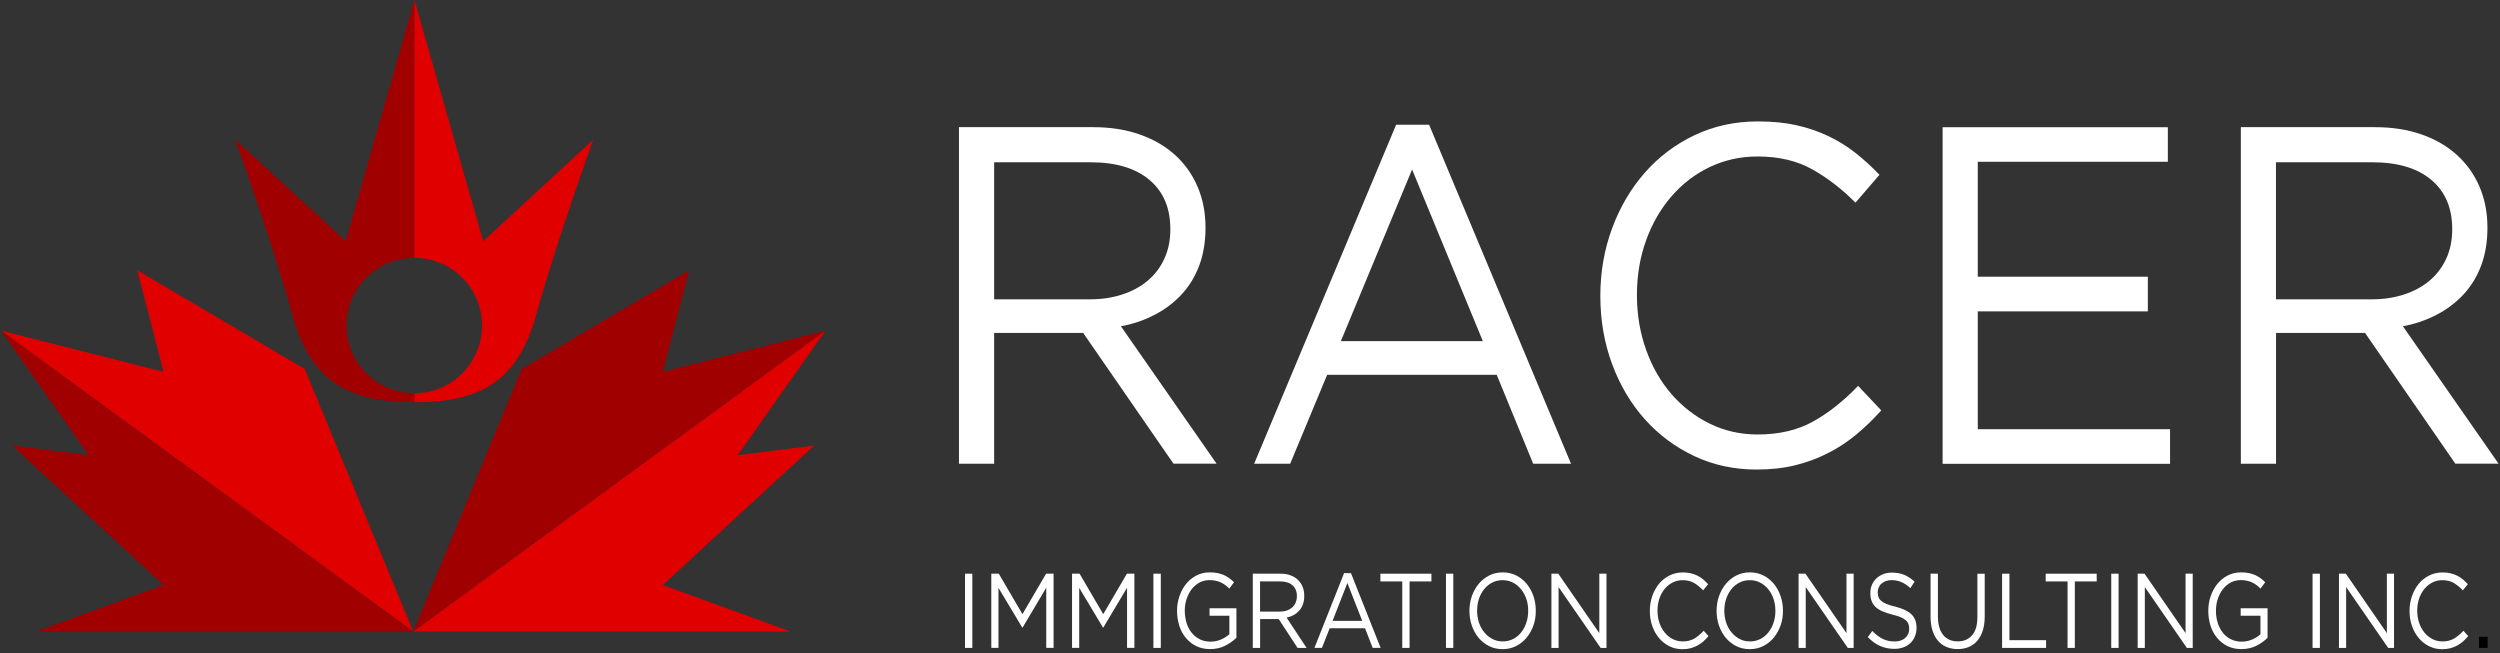
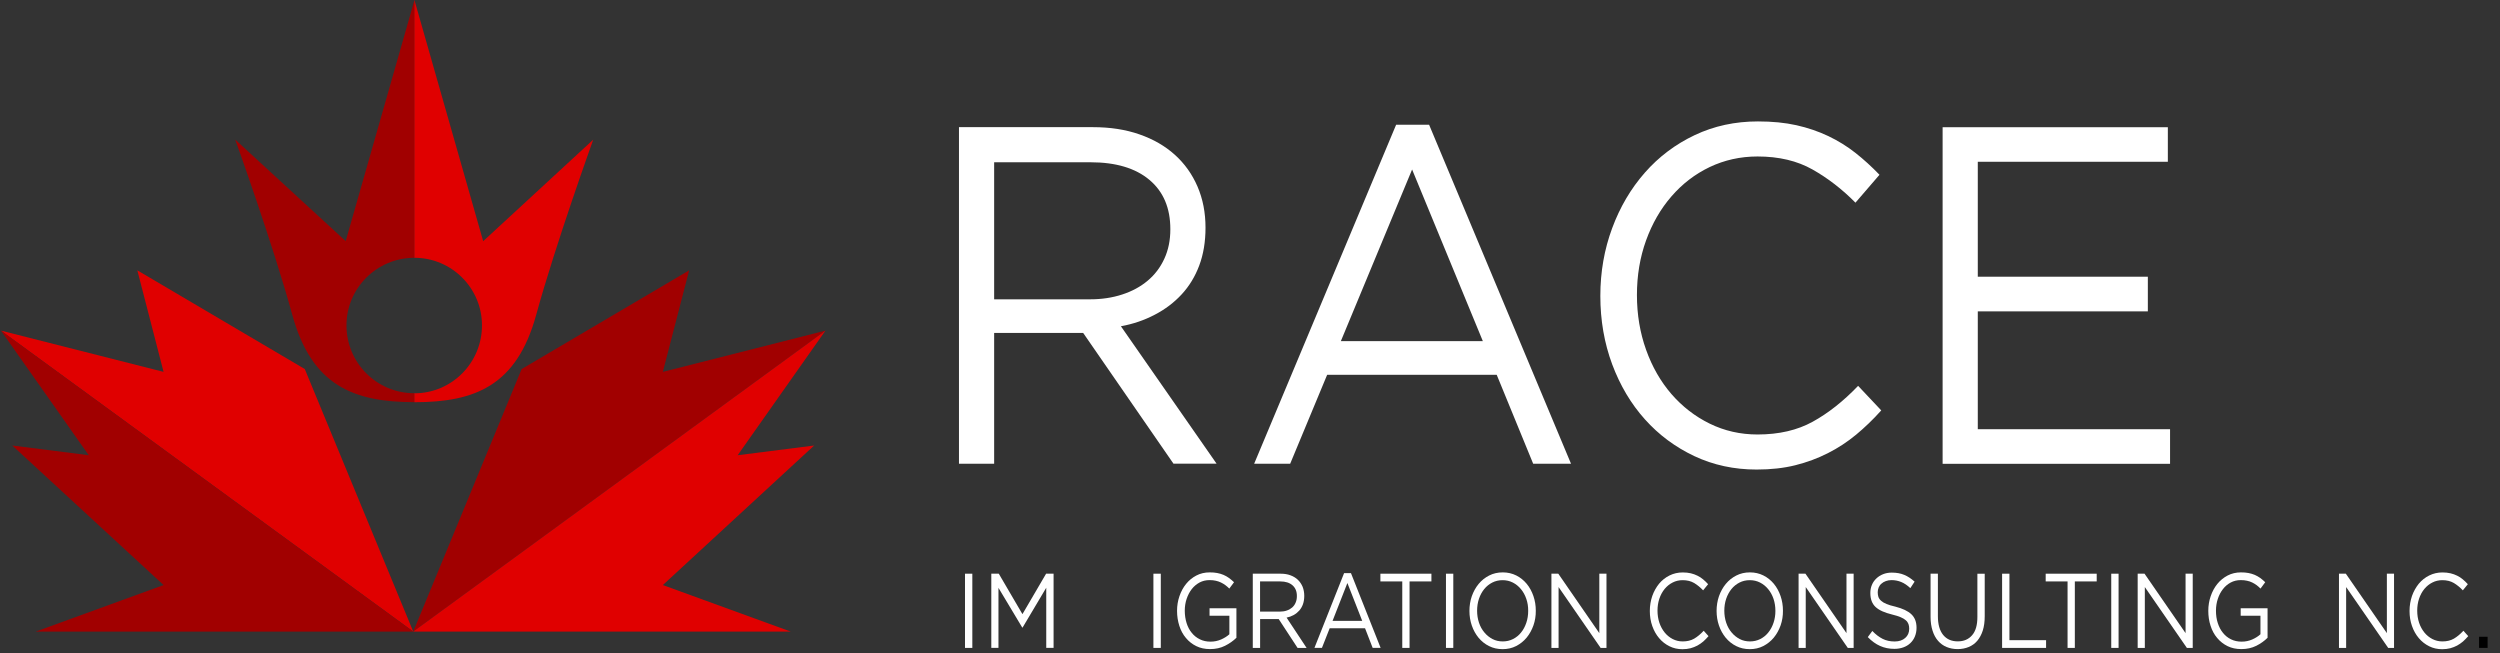
<svg xmlns="http://www.w3.org/2000/svg" width="352" height="92" viewBox="0 0 352 92" fill="none">
  <rect x="0" y="0" width="352" height="92" fill="#333333" stroke="none" />
  <g clip-path="url(#clip0_51_194)">
    <path d="M0.136 46.552L23.032 52.36L19.336 38.064L42.912 51.96L58.184 88.928L0.136 46.552Z" fill="#E00000" />
    <path d="M5.032 88.928L23.032 82.376L1.728 62.728L12.496 64.096L0.136 46.552L58.184 88.928H5.032Z" fill="#A10000" />
    <path d="M116.224 46.552L93.328 52.36L97.032 38.064L73.448 51.96L58.184 88.928L116.224 46.552Z" fill="#A10000" />
    <path d="M111.328 88.928L93.328 82.376L114.632 62.728L103.864 64.096L116.224 46.552L58.184 88.928H111.328Z" fill="#E00000" />
    <path d="M68.032 33.96L58.352 0.008L58.32 0.104V36.296C58.328 36.296 58.336 36.296 58.352 36.296C63.592 36.296 67.864 40.568 67.864 45.808C67.864 51.104 63.592 55.376 58.352 55.376C58.344 55.376 58.336 55.376 58.32 55.376V56.632C58.328 56.632 58.336 56.632 58.352 56.632C66.896 56.632 72.76 54.296 75.496 44.328C78.232 34.36 83.528 19.664 83.528 19.664L68.032 33.96Z" fill="#E00000" />
    <path d="M48.784 45.808C48.784 40.576 53.04 36.312 58.328 36.296V0.104L48.672 33.952L33.12 19.656C33.12 19.656 38.416 34.352 41.152 44.32C43.88 54.28 49.744 56.616 58.328 56.624V55.368C53.04 55.36 48.784 51.096 48.784 45.808Z" fill="#A10000" />
    <path d="M165.232 65.296L152.512 46.88H139.976V65.296H135.024V17.904H153.888C156.312 17.904 158.496 18.24 160.432 18.92C162.376 19.592 164.04 20.552 165.416 21.792C166.792 23.032 167.856 24.52 168.608 26.264C169.36 28.008 169.736 29.936 169.736 32.056C169.736 34.04 169.44 35.816 168.856 37.376C168.272 38.936 167.448 40.288 166.384 41.44C165.32 42.592 164.056 43.552 162.592 44.312C161.128 45.08 159.544 45.624 157.824 45.936L171.296 65.288H165.232V65.296ZM161.84 25.328C159.872 23.672 157.104 22.848 153.544 22.848H139.976V42.144H153.48C155.112 42.144 156.624 41.92 158.008 41.464C159.392 41.016 160.584 40.368 161.584 39.528C162.592 38.688 163.376 37.656 163.936 36.432C164.504 35.208 164.784 33.832 164.784 32.288C164.792 29.304 163.808 26.976 161.84 25.328Z" fill="white" />
    <path d="M221.2 65.296H215.872L210.736 52.768H186.864L181.656 65.296H176.584L196.576 17.56H201.216L221.2 65.296ZM198.824 23.864L188.792 48.032H208.784L198.824 23.864Z" fill="white" />
    <path d="M261.336 61.208C260.104 62.224 258.776 63.096 257.36 63.808C255.944 64.528 254.416 65.096 252.784 65.504C251.152 65.912 249.336 66.112 247.328 66.112C244.16 66.112 241.232 65.48 238.552 64.216C235.88 62.952 233.56 61.232 231.6 59.04C229.64 56.856 228.104 54.264 226.992 51.288C225.888 48.312 225.328 45.104 225.328 41.672C225.328 38.288 225.888 35.104 226.992 32.128C228.096 29.144 229.632 26.544 231.6 24.304C233.568 22.064 235.904 20.312 238.616 19.024C241.336 17.736 244.304 17.096 247.52 17.096C249.528 17.096 251.336 17.272 252.944 17.632C254.552 17.992 256.04 18.504 257.424 19.16C258.8 19.816 260.08 20.608 261.248 21.528C262.424 22.456 263.544 23.48 264.632 24.608L261.248 28.536C259.376 26.64 257.352 25.08 255.2 23.864C253.048 22.648 250.472 22.032 247.464 22.032C245.04 22.032 242.8 22.536 240.728 23.52C238.656 24.512 236.864 25.888 235.336 27.656C233.808 29.416 232.624 31.48 231.768 33.848C230.912 36.216 230.48 38.784 230.48 41.536C230.48 44.288 230.912 46.856 231.768 49.248C232.624 51.648 233.816 53.72 235.336 55.48C236.864 57.24 238.656 58.632 240.728 59.648C242.8 60.664 245.04 61.176 247.464 61.176C250.472 61.176 253.064 60.576 255.232 59.376C257.4 58.184 259.536 56.504 261.624 54.328L264.88 57.784C263.752 59.048 262.568 60.184 261.336 61.208Z" fill="white" />
    <path d="M305.232 22.777H278.472V38.961H302.416V43.841H278.472V60.433H305.544V65.305H273.52V17.913H305.232V22.777Z" fill="white" />
-     <path d="M345.72 65.296L333 46.88H320.464V65.296H315.512V17.904H334.376C336.8 17.904 338.984 18.24 340.928 18.92C342.872 19.592 344.528 20.552 345.904 21.792C347.28 23.032 348.352 24.52 349.104 26.264C349.856 28.008 350.232 29.936 350.232 32.056C350.232 34.04 349.936 35.816 349.352 37.376C348.768 38.936 347.936 40.288 346.88 41.44C345.808 42.592 344.552 43.552 343.088 44.312C341.624 45.072 340.04 45.624 338.328 45.936L351.8 65.288H345.72V65.296ZM342.328 25.328C340.36 23.672 337.592 22.848 334.032 22.848H320.456V42.144H333.968C335.6 42.144 337.104 41.92 338.488 41.464C339.864 41.016 341.064 40.368 342.072 39.528C343.072 38.688 343.856 37.656 344.424 36.432C344.992 35.208 345.272 33.832 345.272 32.288C345.28 29.304 344.296 26.976 342.328 25.328Z" fill="white" />
    <path d="M136.904 80.777V91.225H135.872V80.777H136.904Z" fill="white" />
    <path d="M143.984 88.352H143.928L140.584 82.768V91.216H139.576V80.768H140.624L143.96 86.472L147.296 80.768H148.344V91.216H147.312V82.752L143.984 88.352Z" fill="white" />
-     <path d="M155.352 88.352H155.296L151.952 82.768V91.216H150.944V80.768H152L155.336 86.472L158.672 80.768H159.72V91.216H158.688V82.752L155.352 88.352Z" fill="white" />
    <path d="M163.44 80.777V91.225H162.4V80.777H163.44Z" fill="white" />
    <path d="M172.48 90.928C171.856 91.24 171.16 91.392 170.384 91.392C169.656 91.392 169.008 91.256 168.44 90.976C167.864 90.696 167.384 90.312 166.976 89.824C166.568 89.344 166.256 88.768 166.048 88.112C165.84 87.456 165.728 86.752 165.728 86.008C165.728 85.288 165.84 84.6 166.064 83.944C166.288 83.288 166.6 82.712 167 82.216C167.4 81.72 167.88 81.328 168.448 81.032C169.008 80.736 169.632 80.592 170.328 80.592C170.712 80.592 171.064 80.616 171.384 80.68C171.704 80.736 172 80.832 172.272 80.944C172.544 81.064 172.808 81.208 173.048 81.384C173.288 81.56 173.52 81.76 173.752 81.976L173.088 82.872C172.912 82.696 172.728 82.536 172.536 82.392C172.344 82.248 172.136 82.128 171.912 82.016C171.688 81.912 171.448 81.824 171.184 81.768C170.92 81.704 170.624 81.68 170.296 81.68C169.792 81.68 169.32 81.792 168.896 82.016C168.472 82.248 168.104 82.552 167.8 82.944C167.496 83.336 167.256 83.792 167.08 84.312C166.904 84.832 166.816 85.392 166.816 85.984C166.816 86.608 166.904 87.192 167.072 87.728C167.24 88.264 167.48 88.72 167.8 89.104C168.112 89.496 168.496 89.8 168.944 90.016C169.392 90.24 169.888 90.344 170.448 90.344C170.968 90.344 171.464 90.24 171.928 90.04C172.392 89.832 172.776 89.592 173.096 89.304V86.696H170.304V85.648H174.088V89.8C173.632 90.24 173.104 90.616 172.48 90.928Z" fill="white" />
    <path d="M182.696 91.225L180.04 87.161H177.424V91.225H176.392V80.777H180.328C180.832 80.777 181.288 80.849 181.696 81.001C182.104 81.153 182.456 81.361 182.736 81.633C183.024 81.905 183.248 82.241 183.408 82.617C183.56 83.001 183.64 83.433 183.64 83.897C183.64 84.337 183.576 84.729 183.456 85.073C183.336 85.409 183.16 85.713 182.936 85.969C182.712 86.217 182.448 86.433 182.144 86.601C181.84 86.769 181.504 86.889 181.152 86.961L183.968 91.225H182.696ZM181.984 82.409C181.576 82.049 180.992 81.865 180.256 81.865H177.416V86.113H180.24C180.576 86.113 180.896 86.065 181.184 85.961C181.472 85.865 181.72 85.721 181.936 85.537C182.144 85.353 182.312 85.129 182.424 84.849C182.544 84.585 182.6 84.273 182.6 83.937C182.608 83.281 182.4 82.777 181.984 82.409Z" fill="white" />
    <path d="M194.392 91.224H193.272L192.2 88.464H187.216L186.128 91.224H185.072L189.248 80.696H190.216L194.392 91.224ZM189.712 82.088L187.624 87.416H191.8L189.712 82.088Z" fill="white" />
    <path d="M198.472 91.225H197.44V81.865H194.36V80.777H201.544V81.865H198.464V91.225H198.472Z" fill="white" />
    <path d="M204.624 80.777V91.225H203.592V80.777H204.624Z" fill="white" />
    <path d="M215.912 88.048C215.68 88.696 215.368 89.272 214.952 89.776C214.544 90.272 214.048 90.664 213.48 90.96C212.904 91.256 212.264 91.4 211.568 91.4C210.864 91.4 210.232 91.256 209.656 90.968C209.088 90.688 208.592 90.288 208.184 89.8C207.776 89.304 207.456 88.728 207.232 88.08C207.008 87.432 206.896 86.736 206.896 86.016C206.896 85.288 207.008 84.6 207.232 83.944C207.464 83.296 207.776 82.72 208.192 82.216C208.6 81.72 209.096 81.328 209.672 81.032C210.248 80.736 210.888 80.592 211.584 80.592C212.28 80.592 212.912 80.736 213.488 81.024C214.064 81.312 214.552 81.712 214.96 82.2C215.368 82.696 215.68 83.272 215.904 83.92C216.128 84.568 216.24 85.264 216.24 85.984C216.248 86.712 216.136 87.4 215.912 88.048ZM214.904 84.32C214.728 83.8 214.472 83.336 214.152 82.952C213.832 82.56 213.448 82.248 213.008 82.024C212.568 81.8 212.088 81.688 211.56 81.688C211.032 81.688 210.552 81.8 210.112 82.024C209.672 82.248 209.296 82.552 208.976 82.944C208.664 83.336 208.416 83.784 208.24 84.304C208.064 84.824 207.976 85.392 207.976 85.984C207.976 86.584 208.064 87.144 208.24 87.672C208.416 88.2 208.672 88.664 209 89.048C209.32 89.44 209.704 89.744 210.144 89.976C210.584 90.208 211.064 90.312 211.592 90.312C212.112 90.312 212.592 90.2 213.04 89.976C213.48 89.752 213.856 89.448 214.168 89.056C214.488 88.664 214.728 88.208 214.904 87.688C215.08 87.168 215.168 86.608 215.168 86.016C215.176 85.416 215.088 84.848 214.904 84.32Z" fill="white" />
    <path d="M225.184 80.777H226.192V91.225H225.368L219.448 82.657V91.225H218.44V80.777H219.408L225.184 89.145V80.777Z" fill="white" />
    <path d="M239.824 90.32C239.568 90.544 239.288 90.728 238.992 90.896C238.688 91.056 238.376 91.176 238.032 91.272C237.696 91.36 237.312 91.408 236.888 91.408C236.224 91.408 235.616 91.272 235.056 90.992C234.496 90.712 234.008 90.336 233.6 89.848C233.192 89.368 232.872 88.8 232.64 88.144C232.408 87.488 232.296 86.784 232.296 86.024C232.296 85.272 232.416 84.576 232.64 83.912C232.872 83.256 233.2 82.68 233.6 82.184C234.008 81.696 234.504 81.304 235.072 81.024C235.64 80.744 236.256 80.6 236.928 80.6C237.352 80.6 237.72 80.64 238.064 80.72C238.4 80.8 238.712 80.912 239 81.056C239.288 81.192 239.56 81.376 239.8 81.576C240.048 81.784 240.28 82.008 240.504 82.256L239.8 83.12C239.408 82.704 238.984 82.36 238.536 82.088C238.088 81.824 237.544 81.688 236.92 81.688C236.416 81.688 235.944 81.792 235.512 82.016C235.08 82.232 234.704 82.536 234.384 82.92C234.064 83.312 233.816 83.768 233.64 84.288C233.464 84.808 233.376 85.376 233.376 85.976C233.376 86.584 233.464 87.152 233.64 87.68C233.816 88.208 234.072 88.664 234.384 89.056C234.704 89.448 235.08 89.752 235.512 89.976C235.944 90.2 236.416 90.312 236.92 90.312C237.552 90.312 238.088 90.184 238.544 89.92C238.992 89.656 239.44 89.288 239.88 88.808L240.56 89.568C240.328 89.84 240.08 90.088 239.824 90.32Z" fill="white" />
    <path d="M250.712 88.048C250.48 88.696 250.168 89.272 249.752 89.776C249.344 90.272 248.848 90.664 248.28 90.96C247.704 91.256 247.064 91.4 246.368 91.4C245.664 91.4 245.032 91.256 244.456 90.968C243.888 90.688 243.392 90.288 242.984 89.8C242.576 89.304 242.256 88.728 242.032 88.08C241.808 87.432 241.696 86.736 241.696 86.016C241.696 85.288 241.808 84.6 242.032 83.944C242.264 83.296 242.576 82.72 242.992 82.216C243.4 81.72 243.896 81.328 244.472 81.032C245.048 80.736 245.688 80.592 246.384 80.592C247.08 80.592 247.712 80.736 248.288 81.024C248.864 81.312 249.352 81.712 249.76 82.2C250.168 82.696 250.48 83.272 250.704 83.92C250.928 84.568 251.04 85.264 251.04 85.984C251.048 86.712 250.936 87.4 250.712 88.048ZM249.712 84.32C249.536 83.8 249.28 83.336 248.96 82.952C248.64 82.56 248.256 82.248 247.816 82.024C247.376 81.8 246.896 81.688 246.368 81.688C245.84 81.688 245.36 81.8 244.92 82.024C244.48 82.248 244.104 82.552 243.784 82.944C243.472 83.336 243.224 83.784 243.048 84.304C242.872 84.824 242.784 85.392 242.784 85.984C242.784 86.584 242.872 87.144 243.048 87.672C243.224 88.2 243.48 88.664 243.808 89.048C244.128 89.44 244.512 89.744 244.952 89.976C245.392 90.208 245.872 90.312 246.4 90.312C246.92 90.312 247.4 90.2 247.848 89.976C248.288 89.752 248.664 89.448 248.976 89.056C249.296 88.664 249.536 88.208 249.712 87.688C249.888 87.168 249.976 86.608 249.976 86.016C249.976 85.416 249.888 84.848 249.712 84.32Z" fill="white" />
    <path d="M259.984 80.777H260.992V91.225H260.168L254.248 82.657V91.225H253.24V80.777H254.208L259.984 89.145V80.777Z" fill="white" />
    <path d="M264.48 84.048C264.552 84.248 264.68 84.432 264.864 84.592C265.048 84.76 265.296 84.912 265.624 85.04C265.944 85.176 266.36 85.304 266.872 85.416C267.888 85.68 268.648 86.032 269.128 86.496C269.608 86.952 269.848 87.584 269.848 88.392C269.848 88.84 269.768 89.248 269.616 89.616C269.464 89.992 269.24 90.304 268.968 90.56C268.696 90.816 268.368 91.016 267.984 91.152C267.6 91.288 267.184 91.36 266.728 91.36C265.992 91.36 265.328 91.224 264.72 90.952C264.112 90.688 263.536 90.264 262.984 89.704L263.624 88.84C264.104 89.344 264.592 89.704 265.08 89.952C265.568 90.2 266.128 90.32 266.768 90.32C267.392 90.32 267.888 90.152 268.256 89.824C268.632 89.496 268.816 89.064 268.816 88.528C268.816 88.28 268.784 88.056 268.712 87.864C268.64 87.672 268.52 87.488 268.336 87.336C268.16 87.176 267.92 87.032 267.616 86.904C267.304 86.768 266.912 86.648 266.424 86.528C265.904 86.4 265.44 86.248 265.056 86.08C264.664 85.904 264.344 85.704 264.088 85.472C263.832 85.232 263.648 84.952 263.528 84.632C263.408 84.312 263.344 83.936 263.344 83.496C263.344 83.08 263.416 82.696 263.568 82.344C263.712 81.992 263.928 81.696 264.2 81.44C264.464 81.184 264.792 80.984 265.152 80.84C265.52 80.696 265.92 80.624 266.36 80.624C267.032 80.624 267.616 80.728 268.12 80.944C268.624 81.152 269.104 81.472 269.576 81.896L268.976 82.808C268.544 82.408 268.12 82.12 267.688 81.944C267.256 81.768 266.8 81.68 266.328 81.68C266.032 81.68 265.768 81.728 265.528 81.816C265.28 81.904 265.08 82.024 264.912 82.176C264.736 82.32 264.608 82.504 264.52 82.712C264.432 82.92 264.384 83.144 264.384 83.384C264.384 83.624 264.416 83.848 264.48 84.048Z" fill="white" />
    <path d="M279.448 86.761C279.448 87.529 279.36 88.193 279.176 88.777C278.992 89.353 278.728 89.833 278.4 90.225C278.064 90.617 277.664 90.905 277.192 91.097C276.728 91.289 276.208 91.393 275.632 91.393C275.064 91.393 274.544 91.289 274.08 91.097C273.616 90.905 273.216 90.617 272.88 90.233C272.544 89.849 272.28 89.369 272.104 88.801C271.92 88.233 271.824 87.585 271.824 86.849V80.777H272.856V86.777C272.856 87.913 273.104 88.785 273.592 89.393C274.088 90.001 274.768 90.305 275.656 90.305C276.504 90.305 277.176 90.017 277.672 89.441C278.176 88.865 278.416 88.009 278.416 86.857V80.785H279.448V86.761Z" fill="white" />
    <path d="M281.896 80.777H282.928V90.137H288.088V91.225H281.896V80.777Z" fill="white" />
    <path d="M292.144 91.225H291.112V81.865H288.032V80.777H295.216V81.865H292.136V91.225H292.144Z" fill="white" />
    <path d="M298.296 80.777V91.225H297.264V80.777H298.296Z" fill="white" />
    <path d="M307.728 80.777H308.736V91.225H307.912L301.992 82.657V91.225H300.984V80.777H301.952L307.728 89.145V80.777Z" fill="white" />
    <path d="M317.688 90.928C317.056 91.24 316.368 91.392 315.584 91.392C314.864 91.392 314.208 91.256 313.64 90.976C313.072 90.696 312.584 90.312 312.176 89.824C311.768 89.344 311.456 88.768 311.248 88.112C311.032 87.456 310.928 86.752 310.928 86.008C310.928 85.288 311.04 84.6 311.264 83.944C311.488 83.288 311.8 82.712 312.2 82.216C312.6 81.72 313.088 81.328 313.648 81.032C314.216 80.736 314.84 80.592 315.528 80.592C315.912 80.592 316.264 80.616 316.584 80.68C316.904 80.736 317.192 80.832 317.472 80.944C317.744 81.064 318 81.208 318.248 81.384C318.488 81.56 318.72 81.76 318.944 81.976L318.28 82.872C318.104 82.696 317.92 82.536 317.736 82.392C317.544 82.248 317.336 82.128 317.112 82.016C316.888 81.904 316.648 81.824 316.376 81.768C316.112 81.704 315.816 81.68 315.488 81.68C314.984 81.68 314.512 81.792 314.088 82.016C313.656 82.248 313.296 82.552 312.992 82.944C312.688 83.336 312.44 83.792 312.272 84.312C312.096 84.832 312.008 85.392 312.008 85.984C312.008 86.608 312.088 87.192 312.264 87.728C312.44 88.264 312.672 88.72 312.992 89.104C313.304 89.496 313.68 89.8 314.128 90.016C314.576 90.24 315.08 90.344 315.632 90.344C316.152 90.344 316.648 90.24 317.112 90.04C317.576 89.832 317.96 89.592 318.272 89.304V86.696H315.488V85.648H319.272V89.8C318.832 90.24 318.304 90.616 317.688 90.928Z" fill="white" />
-     <path d="M326.64 80.777V91.225H325.608V80.777H326.64Z" fill="white" />
    <path d="M336.072 80.777H337.08V91.225H336.256L330.336 82.657V91.225H329.328V80.777H330.296L336.072 89.145V80.777Z" fill="white" />
    <path d="M346.792 90.32C346.536 90.544 346.256 90.728 345.96 90.896C345.656 91.056 345.344 91.176 345 91.272C344.664 91.36 344.28 91.408 343.856 91.408C343.192 91.408 342.584 91.272 342.024 90.992C341.464 90.712 340.976 90.336 340.568 89.848C340.16 89.368 339.84 88.8 339.608 88.144C339.376 87.488 339.264 86.784 339.264 86.024C339.264 85.272 339.384 84.576 339.608 83.912C339.84 83.256 340.168 82.68 340.568 82.184C340.976 81.696 341.472 81.304 342.04 81.024C342.608 80.744 343.224 80.6 343.896 80.6C344.32 80.6 344.688 80.64 345.032 80.72C345.368 80.8 345.68 80.912 345.968 81.056C346.256 81.192 346.528 81.376 346.768 81.576C347.016 81.784 347.248 82.008 347.472 82.256L346.768 83.12C346.376 82.704 345.952 82.36 345.504 82.088C345.056 81.824 344.512 81.688 343.888 81.688C343.384 81.688 342.912 81.792 342.48 82.016C342.048 82.232 341.672 82.536 341.352 82.92C341.032 83.312 340.784 83.768 340.608 84.288C340.432 84.808 340.344 85.376 340.344 85.976C340.344 86.584 340.432 87.152 340.608 87.68C340.784 88.208 341.04 88.664 341.352 89.056C341.672 89.448 342.048 89.752 342.48 89.976C342.912 90.2 343.384 90.312 343.888 90.312C344.52 90.312 345.056 90.184 345.512 89.92C345.96 89.656 346.408 89.288 346.848 88.808L347.528 89.568C347.296 89.84 347.048 90.088 346.792 90.32Z" fill="white" />
    <path d="M349.048 91.224V89.656H350.256V91.224H349.048Z" fill="black" />
  </g>
  <defs>
    <clipPath id="clip0_51_194">
      <rect width="352" height="92" fill="white" />
    </clipPath>
  </defs>
</svg>